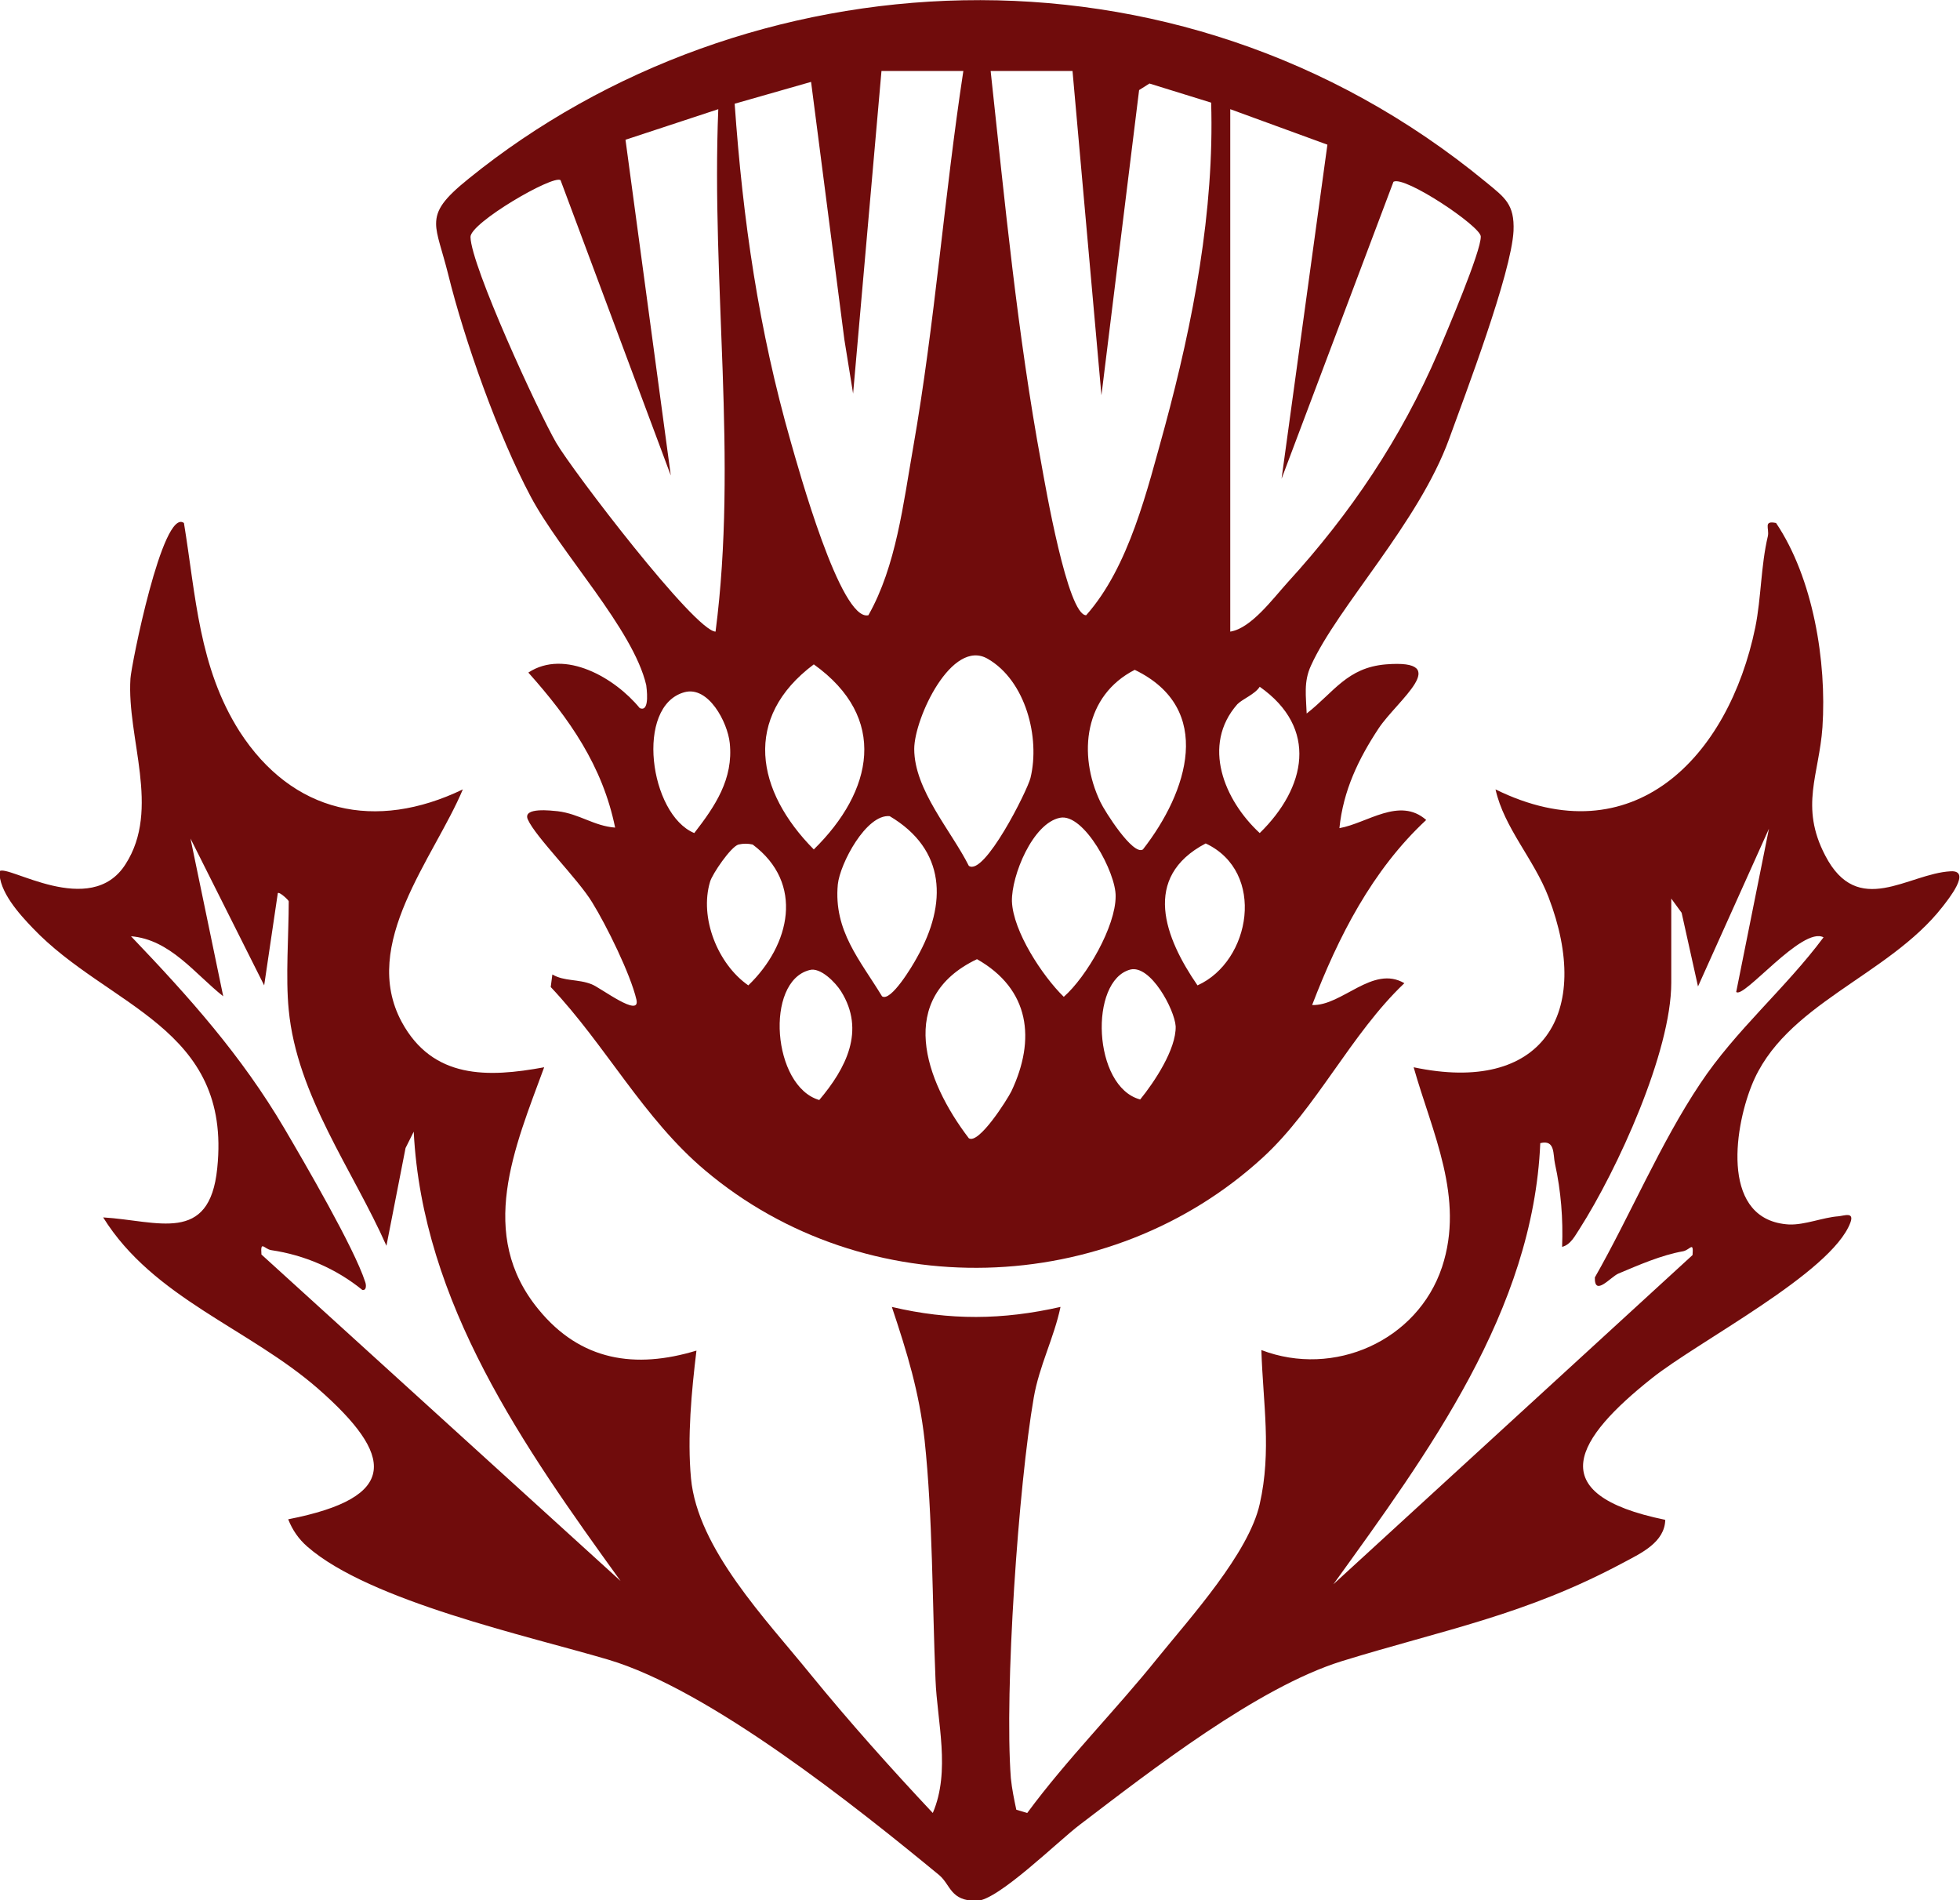
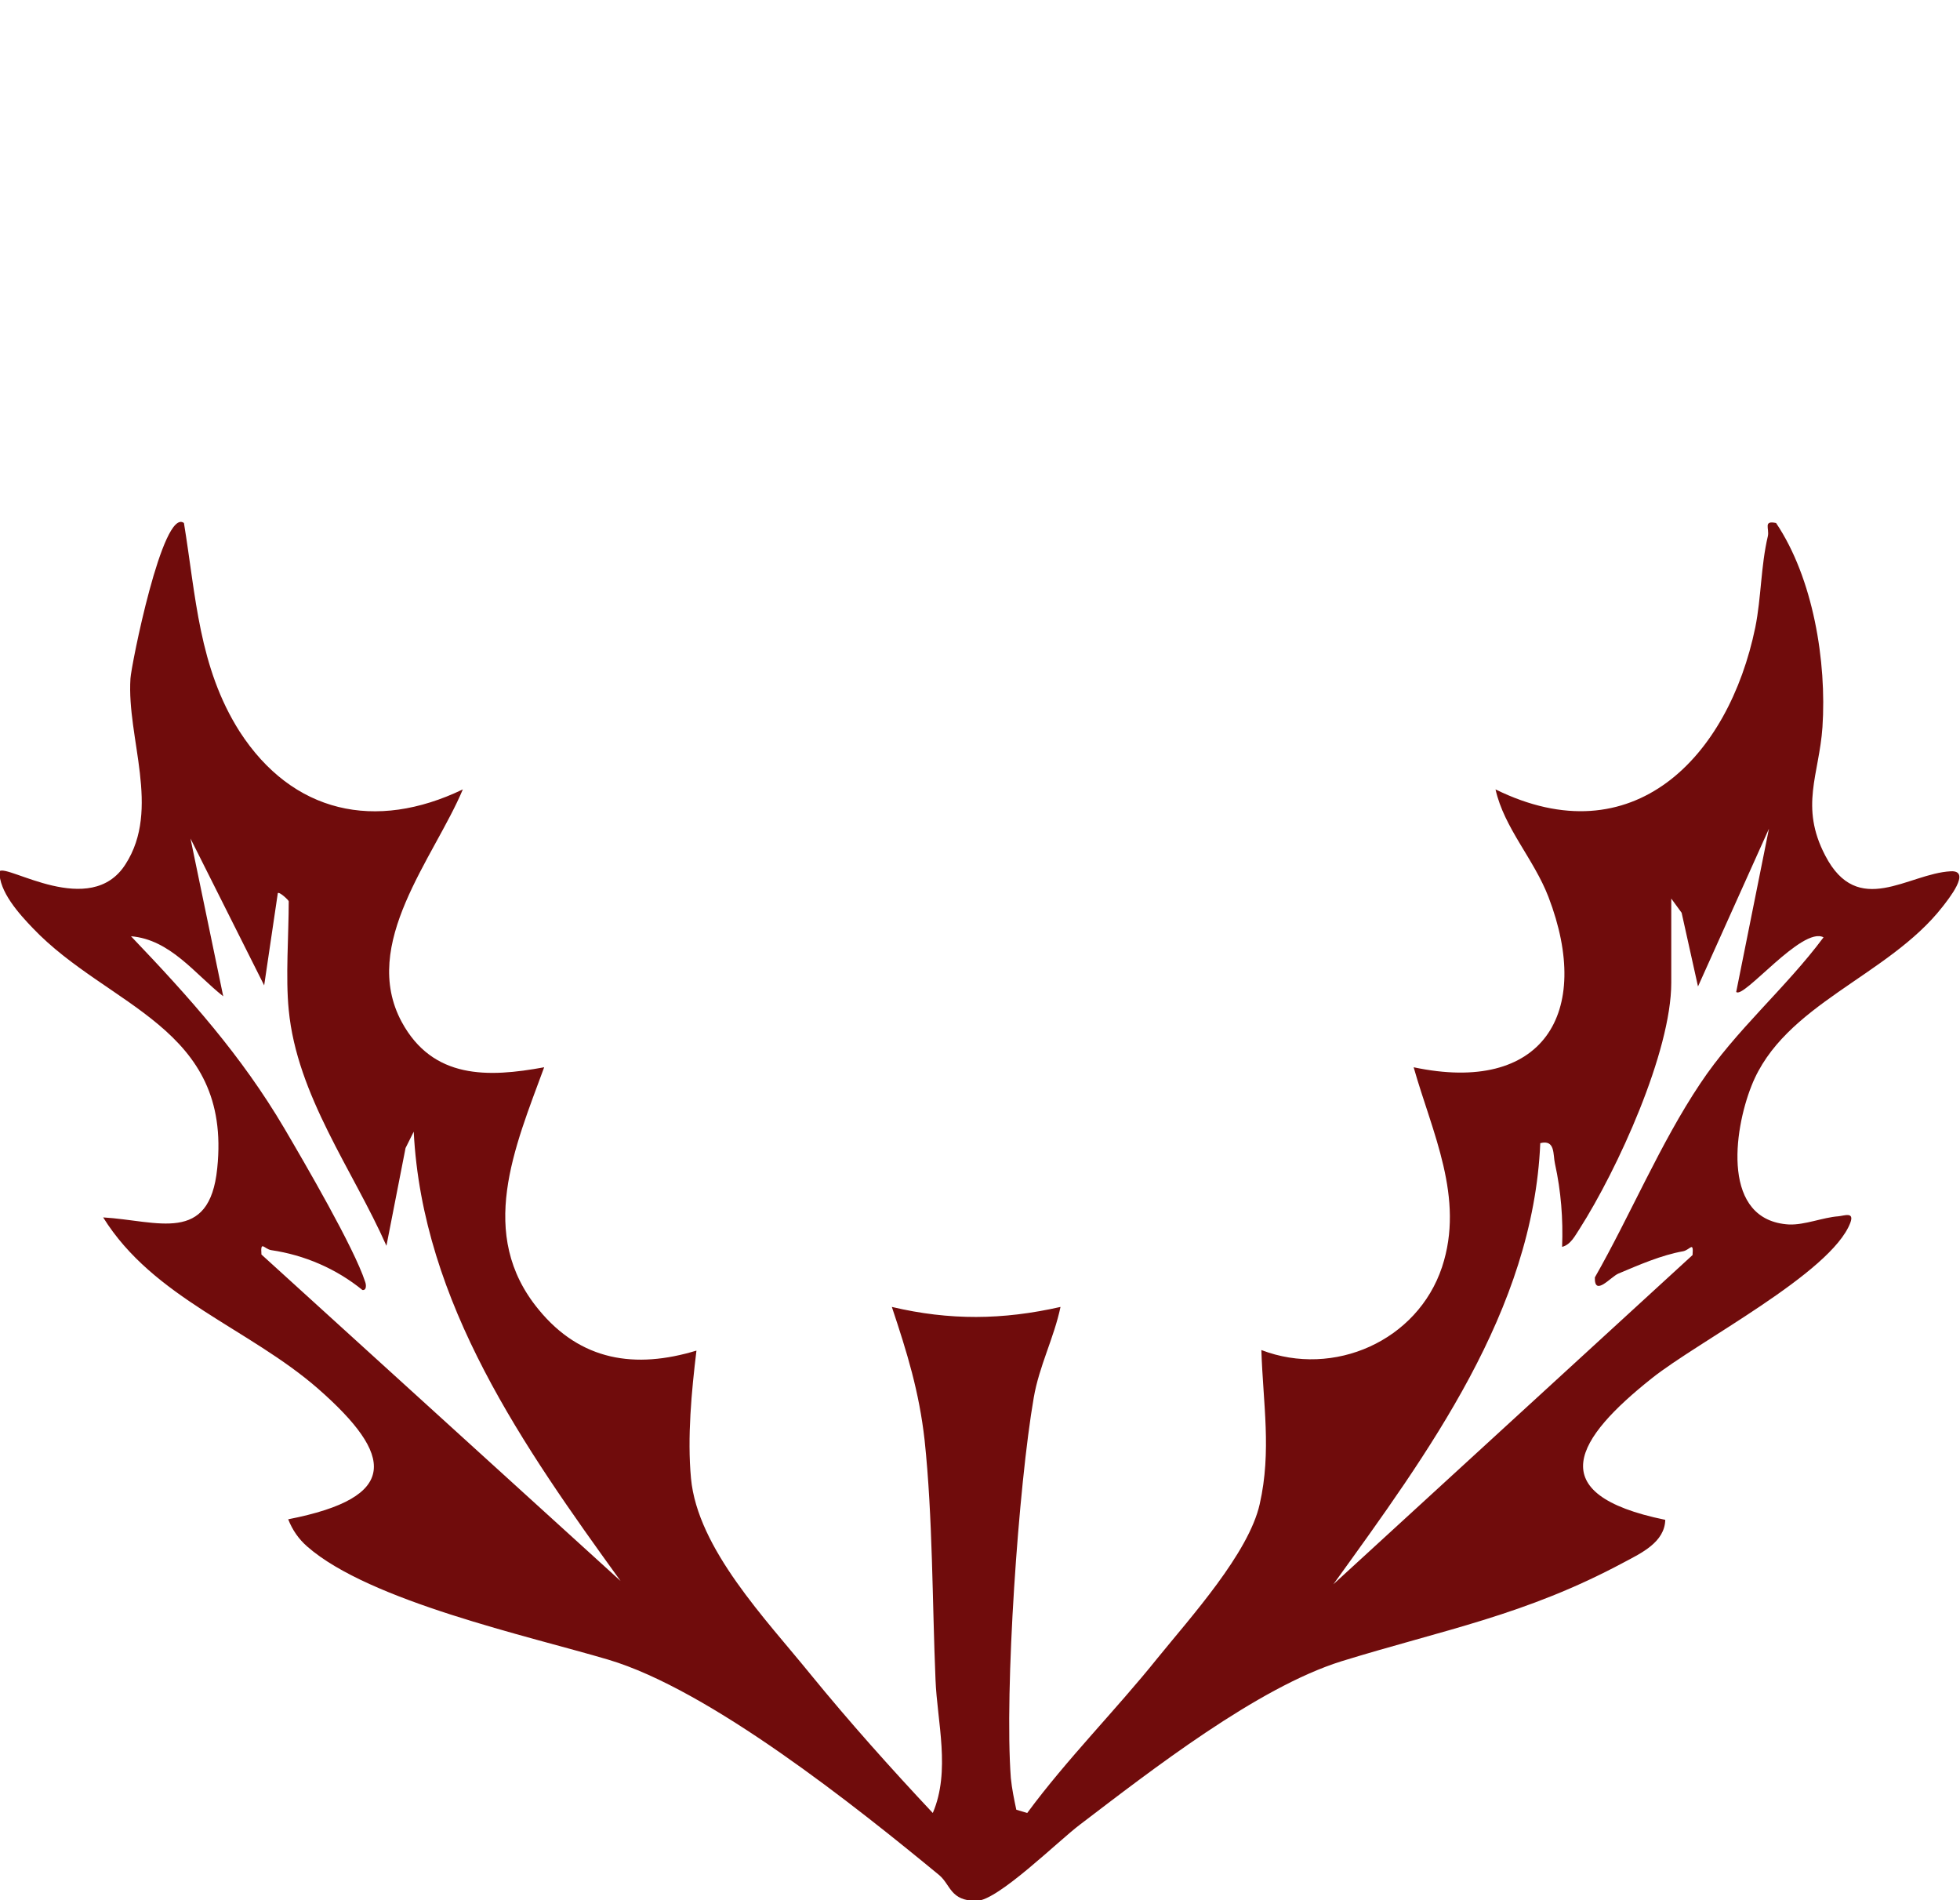
<svg xmlns="http://www.w3.org/2000/svg" version="1.1" width="359.1" height="348.1">
  <svg version="1.0" id="SvgjsSvg1085" x="0px" y="0px" viewBox="0 0 359.1 348.1" enable-background="new 0 0 359.1 348.1" xml:space="preserve">
    <g id="SvgjsG1084">
      <g>
        <path fill="#700C0C" d="M84.8,144.6c-5.3,12.6-18.9,28.3-11.2,42.6c5.7,10.5,15.8,10.2,26.1,8.3c-5.4,14.7-12.4,30.6-1,44.4    c7.7,9.4,17.7,10.9,28.9,7.5c-0.9,7.4-1.7,15.9-1,23.4c1.2,12.9,13.8,25.9,21.9,35.9c7.1,8.7,14.7,17.2,22.4,25.4    c3.3-7.7,0.8-16.7,0.5-24.4c-0.6-14.2-0.5-29.8-2-43.9c-1-8.9-3.2-16-6-24.4c10.6,2.5,20.3,2.4,30.9,0c-1.2,5.7-3.9,10.8-4.9,16.6    c-2.8,16.1-5.4,53.7-4.2,69.7c0.2,2,0.6,3.9,1,5.8l2,0.6c7.3-9.9,16.2-18.8,23.9-28.4c6-7.4,16.7-19.2,18.7-28.2    c2.2-9.7,0.6-18.5,0.3-28.2c13.3,5.1,28.6-1.7,33.1-15.2c4.2-12.7-1.8-24.6-5.2-36.6c23.6,5,32.9-9.8,24.7-31.2    c-2.7-7-8.1-12.6-9.7-19.7c25.2,12.4,42.7-5.9,47.6-29.7c1.1-5.5,1-11.2,2.3-16.7c0.3-1.4-0.9-2.9,1.5-2.4    c6.8,10.1,9.3,25.4,8.5,37.4c-0.6,8.7-4.2,14.5,0.5,23.5c6,11.6,15.2,3.3,23,2.9c3.9-0.2-0.5,5.2-1.5,6.5    c-10,12.8-29.1,17.8-35,32.8c-3.3,8.3-5.5,24.7,6.9,25.4c2.9,0.1,6.2-1.3,9-1.5c1.1-0.1,3-0.9,2.2,1.2    c-3.5,9.2-27.9,21.7-36.4,28.5c-13.7,10.9-20.5,21.2,2.5,25.9c-0.1,4.1-4.4,6.1-7.6,7.8c-18.1,9.7-32.9,12.3-51.7,18.1    c-15.4,4.8-34.9,20-47.9,29.9c-4,3-15.1,14-19,14c-4.8,0-4.7-2.9-6.8-4.7c-15.3-12.6-42.1-34-60.7-39.5    c-14.5-4.3-43.7-10.7-55.1-20.7c-1.6-1.4-2.7-3-3.5-5c20.5-4,19.4-11.7,5.5-23.9c-12.7-11.1-30.2-16.6-39.4-31.4    c10,0.6,19.5,5,20.9-9c2.7-25.9-20-29.5-33.8-44c-2.5-2.6-6.2-6.7-6.1-10.4c1.4-1.4,16.7,8.8,23.1-1.3c6.5-10.1,0.2-23.1,0.9-34    c0.1-2.2,5.9-31.4,9.8-28.5c2.2,13.4,2.7,26.4,10.2,38.2C53.6,149,68.8,152.3,84.8,144.6z M306.2,164.6V180    c0,12.7-9.9,34.3-16.8,45.1c-0.8,1.2-1.6,2.9-3.2,3.3c0.2-5.1-0.2-10.2-1.3-15.2c-0.4-1.7,0.1-4.5-2.7-3.8    c-1.3,30.7-20.6,56.8-37.9,80.8l65.8-60.3c0.2-2.6-0.4-1-1.7-0.7c-4,0.7-8.1,2.5-11.9,4.1c-1.4,0.6-4.4,4.3-4.3,0.7    c6.5-11.4,12-24.6,19.3-35.5c6.5-9.8,15.6-17.4,22.6-26.8c-3.9-2.1-14.7,11.4-16,10l6-29.9l-13,28.9l-3-13.5L306.2,164.6z     M52.9,185c-0.6-6,0-13.7,0-19.9c0-0.2-1.7-1.8-2-1.5l-2.5,16.9l-13.5-26.9l6,28.9c-5.2-4.1-9.7-10.4-16.9-11    c10.7,11.2,20.2,21.8,28.1,35.2c3.7,6.3,12.8,21.9,14.8,28.1c0.2,0.5,0.3,1.6-0.5,1.5c-4.8-3.9-10.6-6.4-16.7-7.3    c-1.3-0.2-2-1.9-1.8,0.8l65.8,59.8c-17.7-24.5-36.3-50.9-37.9-82.3l-1.5,3l-3.5,17.9C64.7,214.4,54.4,200.7,52.9,185z" />
-         <path fill="#700C0C" d="M239.4,130.7c5-3.9,7.4-8.4,14.5-9c12.5-1,2.1,6.6-1.3,11.7c-3.7,5.6-6.5,11.4-7.2,18.3    c5.1-0.9,11-5.8,15.9-1.5c-9.9,9.2-16.1,21.4-20.9,33.9c5.5,0.2,11.1-7.4,16.9-4c-9.8,9.3-16.1,22.9-25.9,31.9    c-28.2,25.9-72.8,27.2-102.2,2.4c-11.3-9.5-18.2-22.9-28.3-33.6l0.3-2.3c2.2,1.3,4.7,0.8,7.2,1.8c1.6,0.6,9,6.3,8.2,2.8    c-1.1-4.7-5.5-13.6-8.1-17.8c-2.6-4.3-10.4-12-11.8-15.2c-1-2.3,4.4-1.6,5.5-1.5c4,0.5,6.6,2.7,10.5,3c-2.3-11.3-8.4-20-15.9-28.4    c6.7-4.4,15.9,1,20.4,6.5c2,0.9,1.2-4,1.2-4.2c-2.4-10.3-15.7-24.2-21.2-34.6c-5.9-11.1-12.1-28.5-15.1-40.7    c-1.1-4.4-2.2-7.1-2.2-9.2c0-2.6,1.4-4.6,6-8.3C136.3-8.1,215-13.8,272.3,33.4c3.4,2.8,5.2,4,5,8.9c-0.4,7.8-8.9,30.1-11.8,38.1    c-5.6,15.4-20.4,30.7-25.3,41.5C238.8,124.9,239.3,127.6,239.4,130.7z M176.5,13h-15l-5.2,59.1l-1.6-9.9L148.6,15l-14,4    c1.5,21.3,4.4,41.4,10.3,62c1.3,4.5,9.1,32.9,14.2,31.7c5.1-9,6.4-20.5,8.2-30.7C171.3,59.2,173,35.9,176.5,13z M196.5,13h-15    c2.6,24,4.9,48.2,9.3,72c0.7,3.9,4.8,27.7,8.2,27.7c7.9-8.9,11.2-23,14.4-34.5c5.2-19.2,9.1-39.6,8.5-59.4l-11.3-3.5l-1.9,1.2    l-6.9,55.9L196.5,13z M131.6,20l-17,5.6l8.3,61.5L102.7,33c-1.4-1-16.5,7.8-16.5,10.4c0.1,5.3,12.4,32,15.7,37.7    c2.9,5,25.4,34.5,29.2,34.6C135.2,84.1,130.3,51.9,131.6,20z M225.4,20v95.7c3.8-0.6,7.7-5.9,10.5-9    c11.6-12.7,20.8-26.4,27.6-42.2c1.5-3.6,7.9-18.5,7.8-21.2c-0.1-1.9-14-11.2-16-10l-20.5,54.4l8.4-61.2L225.4,20z M177.5,158.6    c2.8,2,10.7-13.7,11.3-16.1c1.8-7.4-0.9-17.8-7.8-21.8c-6.6-3.9-13.5,10.9-13.5,16.5C167.5,144.7,174.3,152.2,177.5,158.6z     M149.1,121.7c-13.1,9.8-10.6,23.2,0,33.9C160,144.9,162.8,131.5,149.1,121.7z M209.4,155.6c8.2-10.5,13.2-25.8-1.5-32.9    c-9.2,4.7-10.5,15.4-6.3,24.2C202.4,148.6,207.6,156.8,209.4,155.6z M226.7,129c-6.6,7.5-2.4,17.6,4.1,23.6    c8.5-8.3,10.8-19.2,0-26.8C229.9,127.2,227.7,128,226.7,129z M125.4,126.8c-9.1,2.5-6.4,22.4,1.8,25.8c3.8-4.9,7.2-9.9,6.5-16.5    C133.3,132.3,129.8,125.6,125.4,126.8z M161.6,182.5c1.6,1.1,5.6-5.6,6.4-7.1c5.6-9.9,5.3-19.8-5-25.9c-4.3-0.4-9.1,8.7-9.5,12.5    C152.7,170.5,157.6,175.9,161.6,182.5z M194.2,149.8c-5,1-8.9,10.6-8.8,15.3c0.2,5.5,5.6,13.7,9.5,17.5c4.2-3.7,9.5-12.9,9.5-18.4    C204.5,159.9,198.6,148.9,194.2,149.8z M135.3,154.7c-1.4,0.4-4.8,5.4-5.2,6.8c-2,6.6,1.4,15.1,7,19c7.7-7.4,10.3-18.7,0.8-25.8    C137,154.5,136.2,154.5,135.3,154.7z M219.4,180.5c9.8-4.4,12.6-20.8,1.5-26C209.1,160.7,213.4,171.8,219.4,180.5z M177.5,208.5    c1.8,1.2,7-7,7.8-8.6c4.5-9.5,3.4-18.7-6.3-24.2C164.1,182.8,169.4,197.9,177.5,208.5z M148.3,177.7c-8.2,2.1-6.8,21.3,1.8,23.8    c4.9-5.8,8.5-12.7,4-19.9C153.1,180,150.3,177.1,148.3,177.7z M207.1,177.6c-7.6,2-6.9,21.5,1.8,23.8c2.6-3.2,6.6-9.2,6.5-13.4    C215.2,184.9,210.8,176.7,207.1,177.6z" />
      </g>
    </g>
  </svg>
  <style>@media (prefers-color-scheme: light) { :root { filter: none; } }
@media (prefers-color-scheme: dark) { :root { filter: contrast(0.385) brightness(4.5); } }
</style>
</svg>